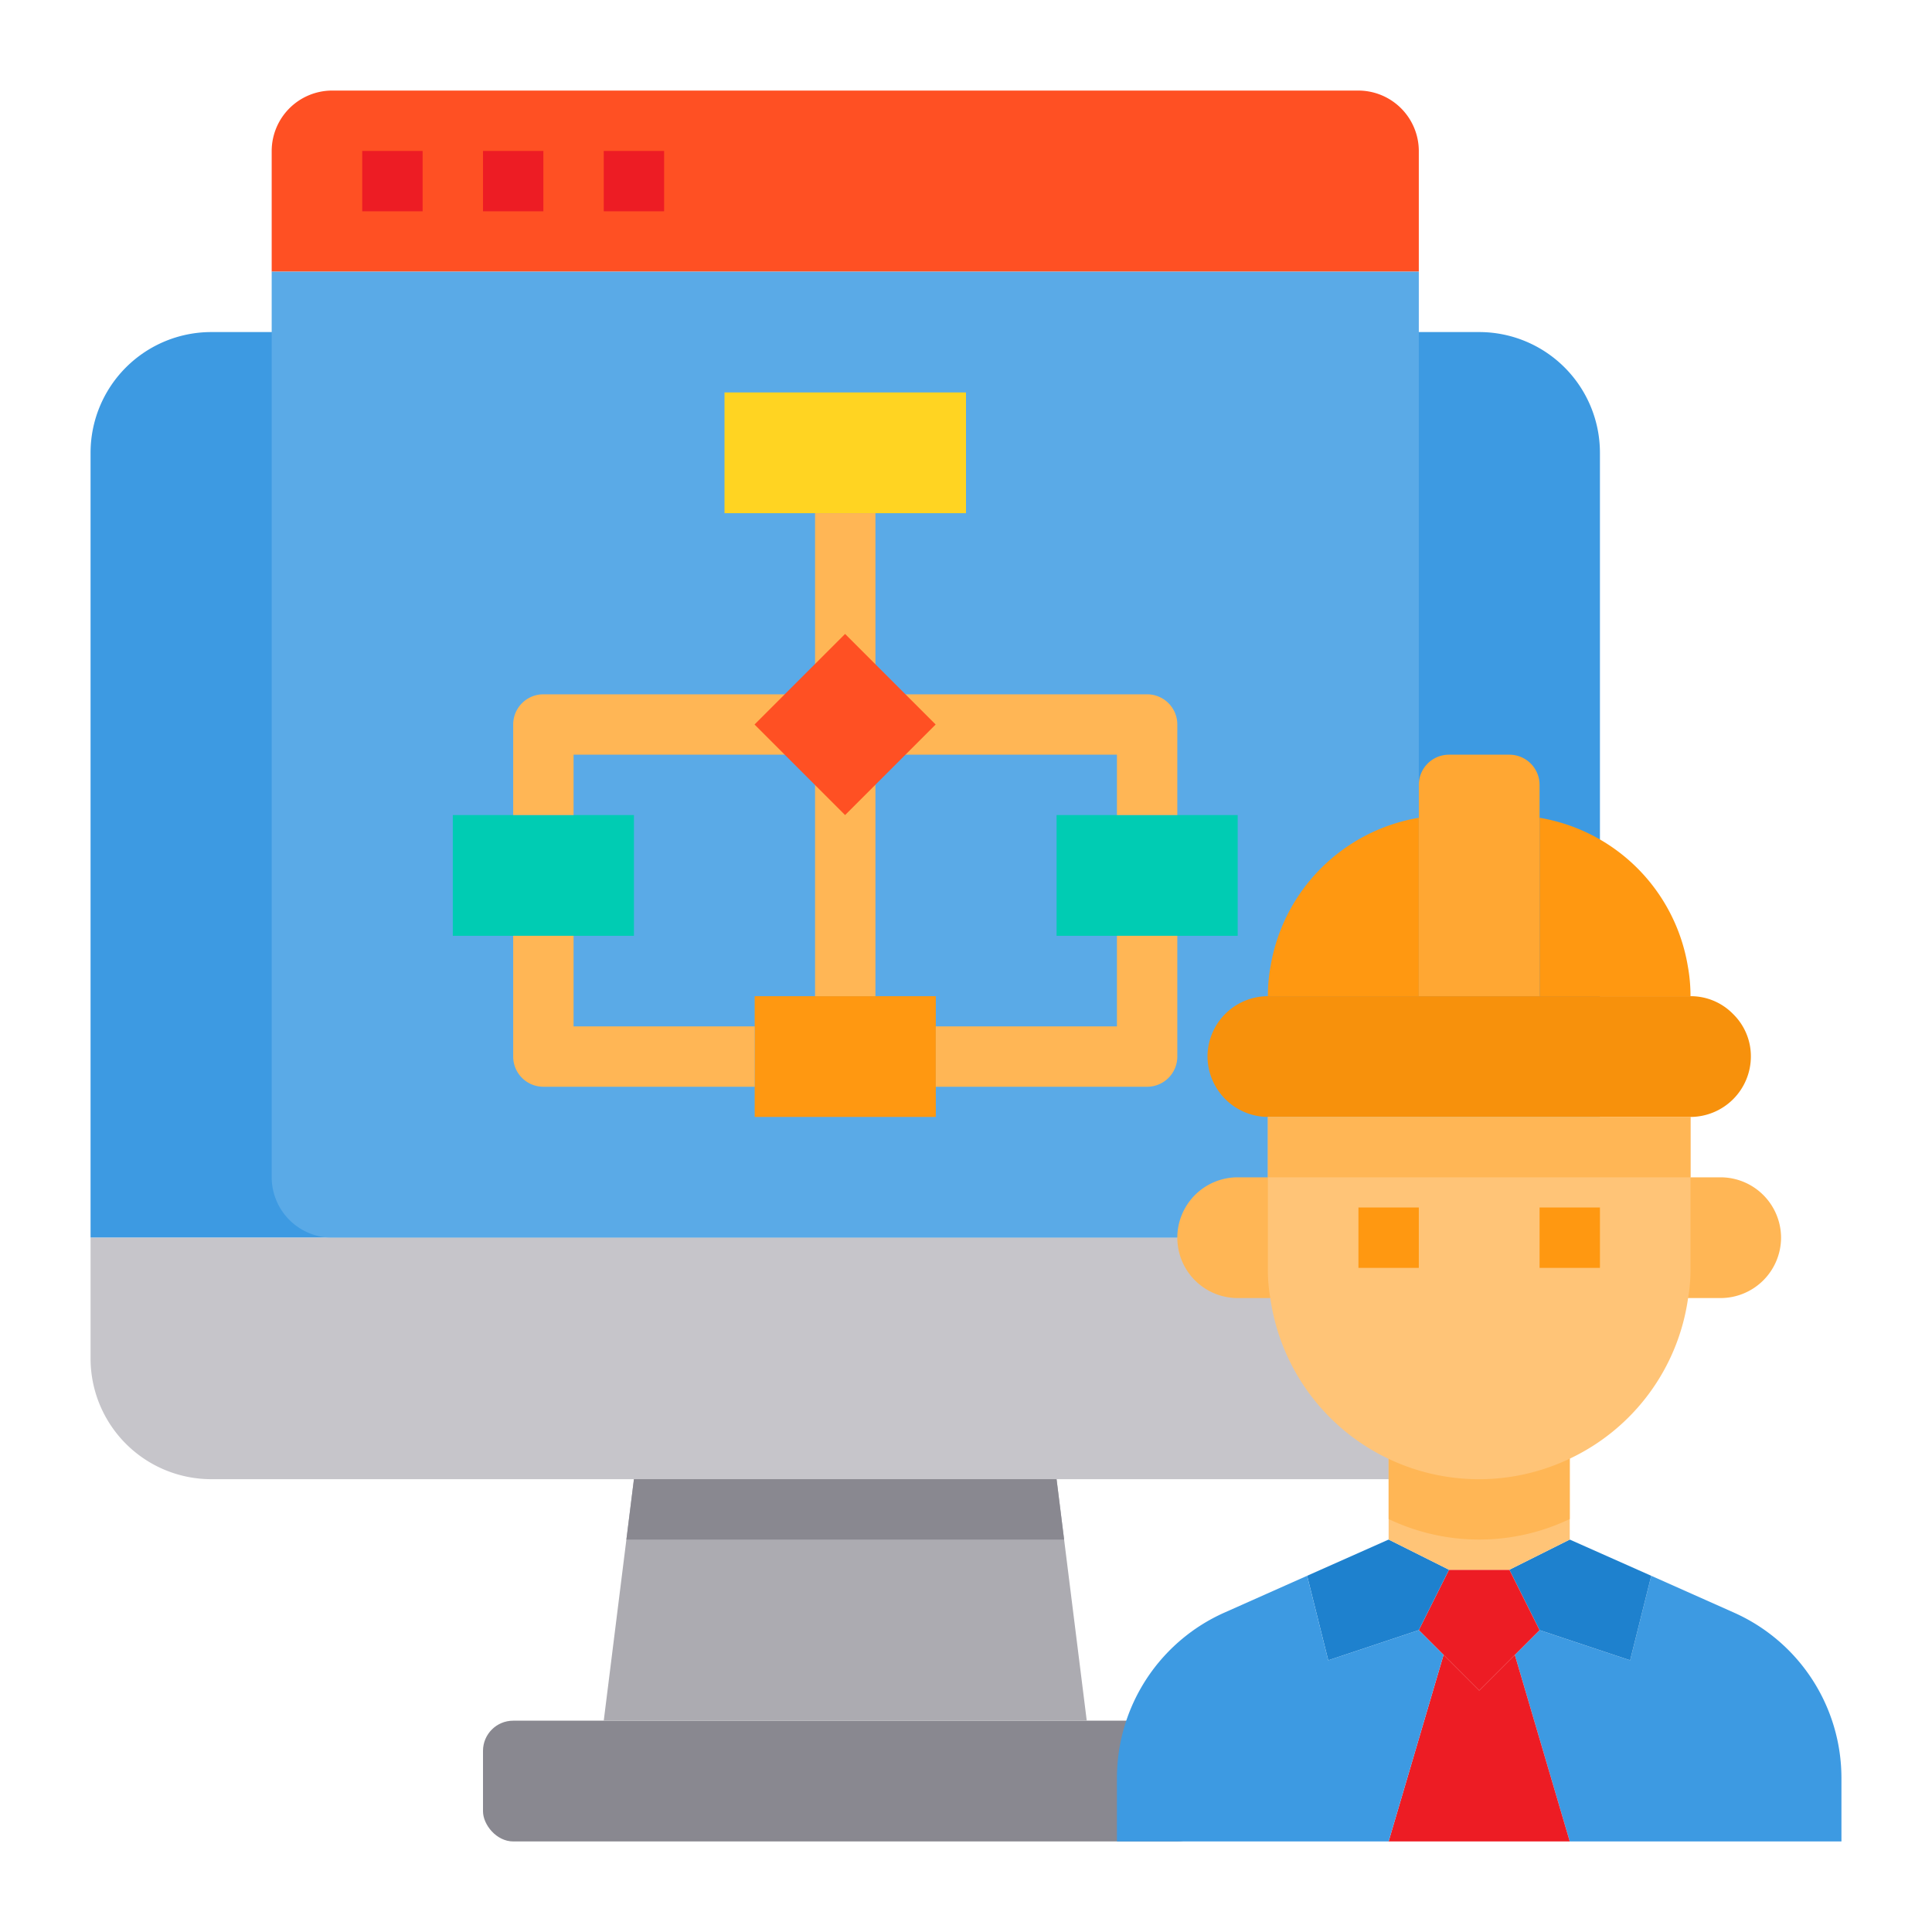
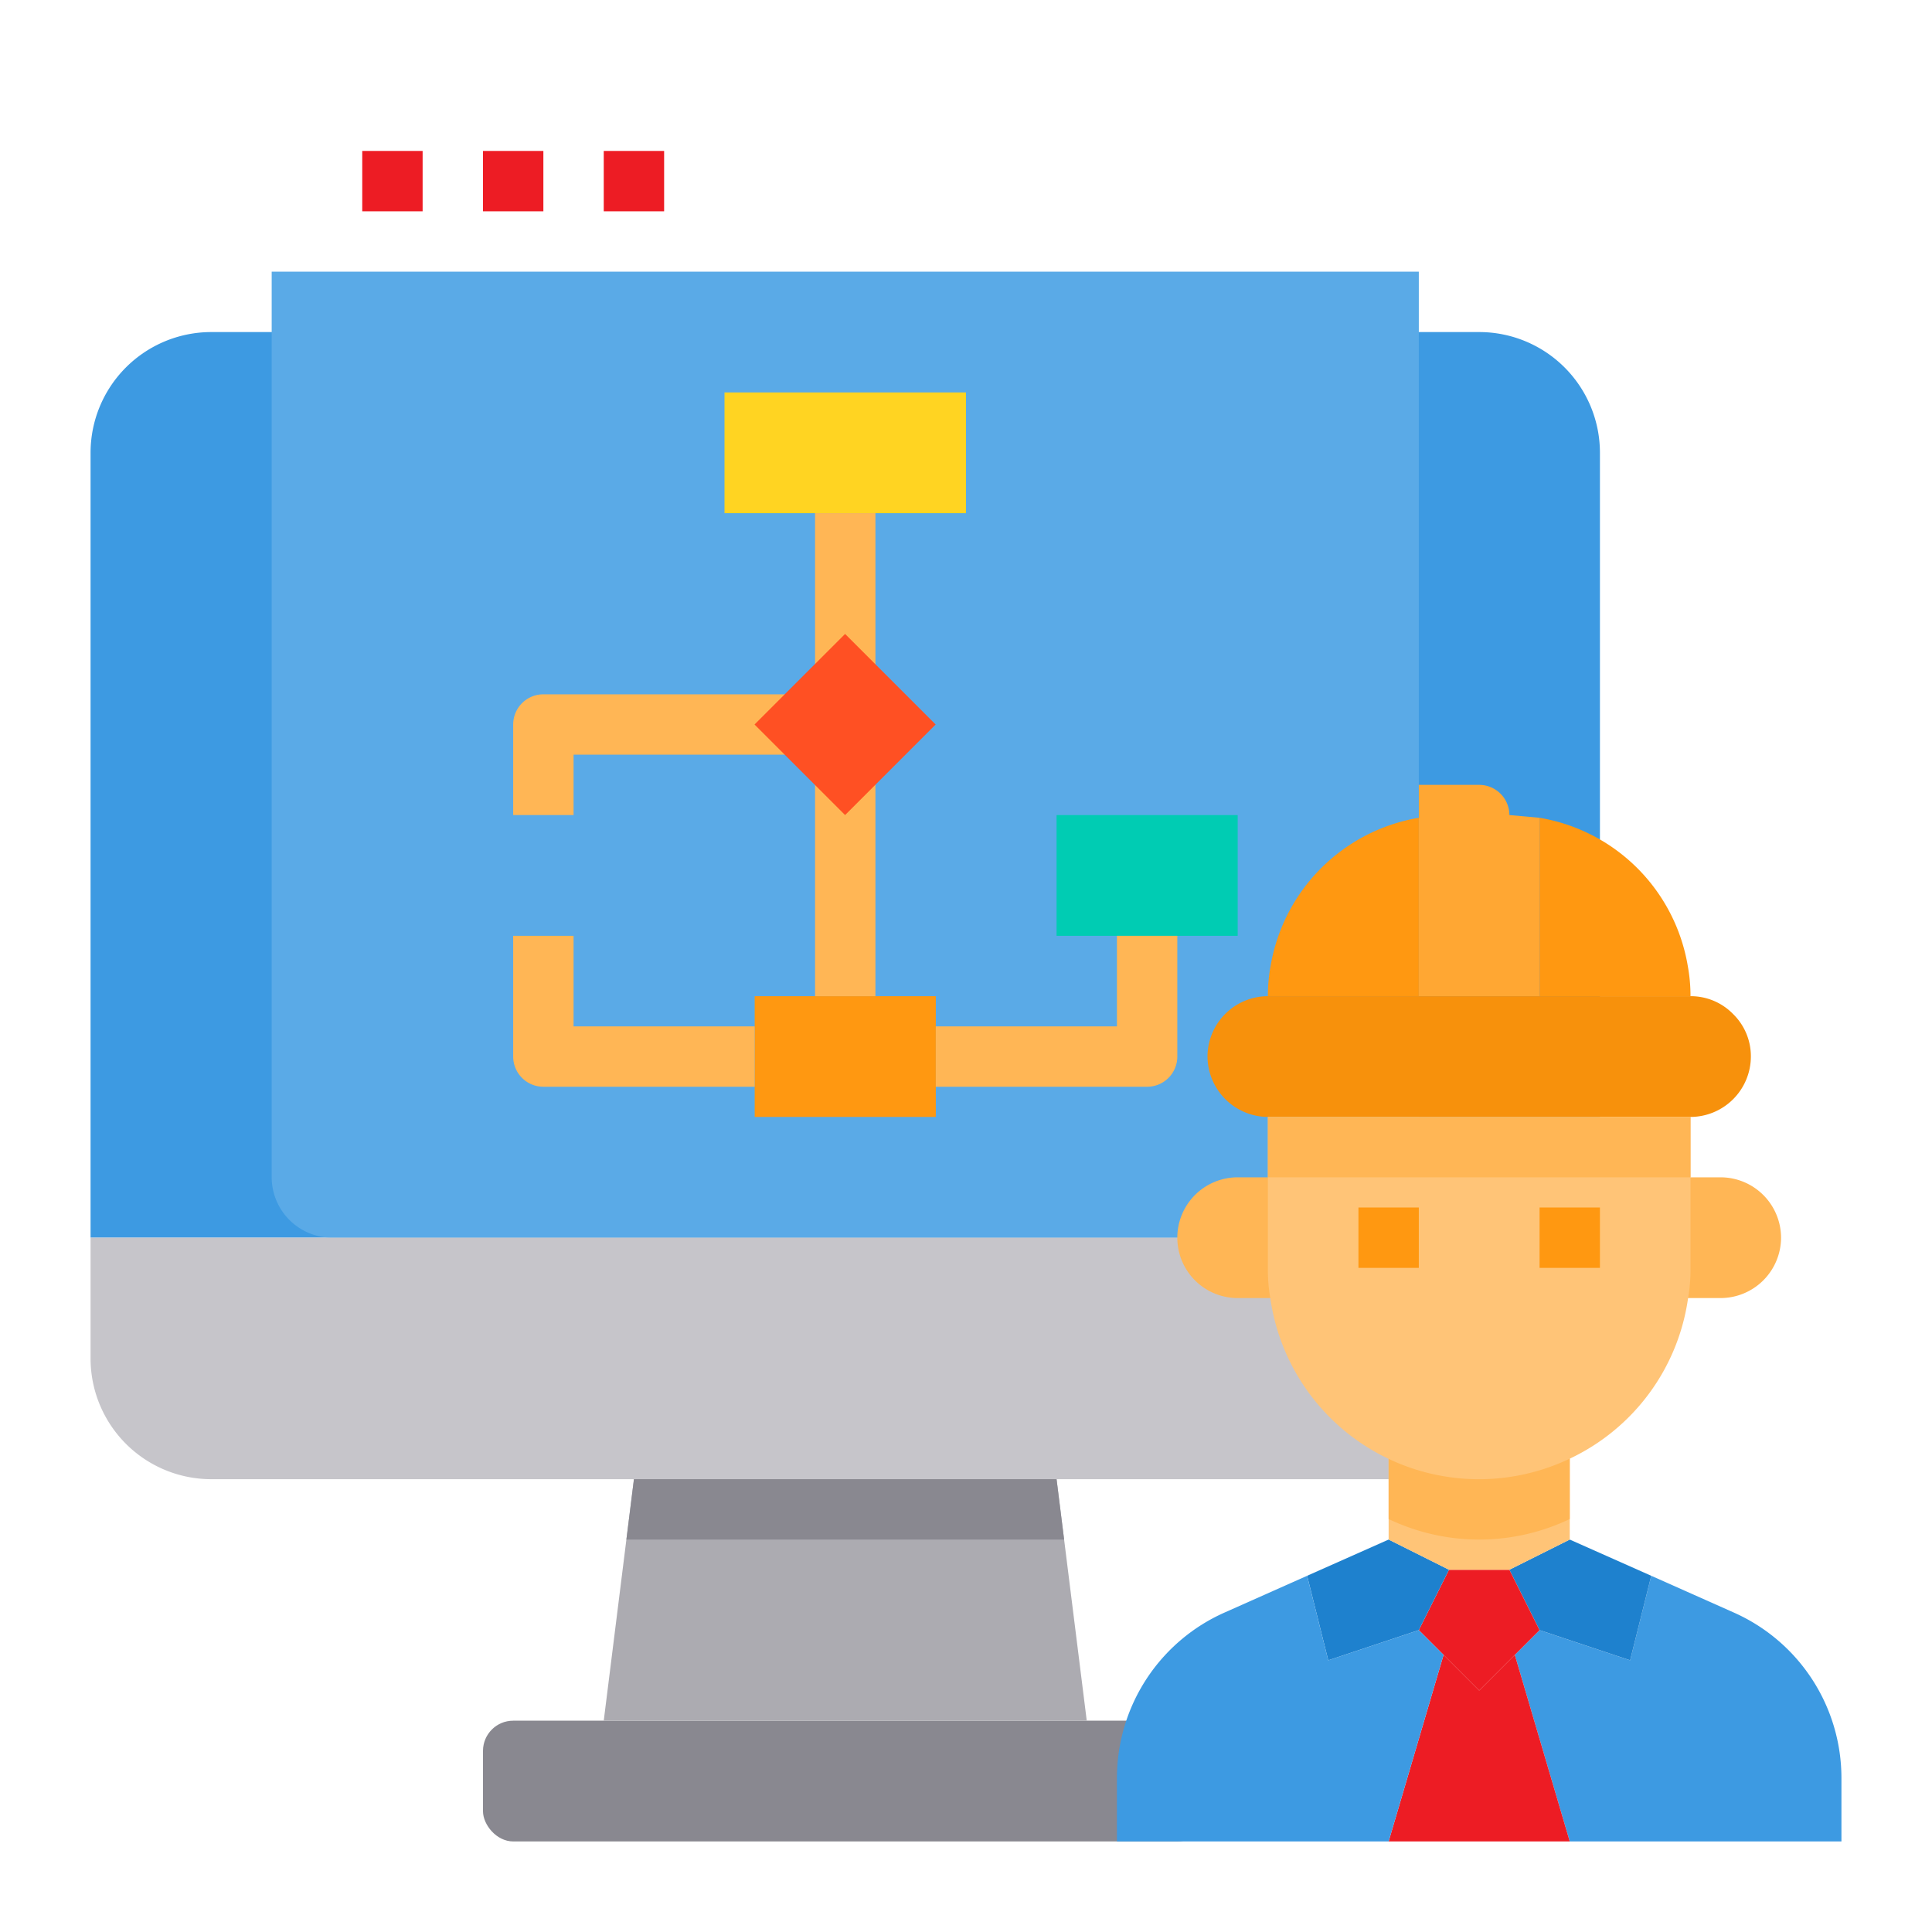
<svg xmlns="http://www.w3.org/2000/svg" height="512" viewBox="0 0 64 64" width="512">
  <g id="Computer-Engineer-Workflow-Algorithm-Programimng">
    <path d="m53 15v26h-50v-26a4 4 0 0 1 4-4h42a4 4 0 0 1 4 4z" fill="#3d9ae2" />
-     <path d="m47 5v4h-38v-4a2.006 2.006 0 0 1 2-2h34a2.006 2.006 0 0 1 2 2z" fill="#ff5023" />
    <path d="m47 9v30a2.006 2.006 0 0 1 -2 2h-34a2.006 2.006 0 0 1 -2-2v-30z" fill="#5aaae7" />
    <path d="m41 27v4h-3-3v-4h3z" fill="#00ccb3" />
    <rect fill="#898890" height="4" rx="1" width="24" x="16" y="57" />
    <path d="m36 57h-16l1-8h14z" fill="#acabb1" />
    <path d="m32 13v4h-4-4v-4z" fill="#ffd422" />
    <path d="m31 35v2h-6v-2-2h3 3z" fill="#ff9811" />
-     <path d="m21 27v4h-3-3v-4h3z" fill="#00ccb3" />
    <path d="m53 41v4a4 4 0 0 1 -4 4h-42a4 4 0 0 1 -4-4v-4z" fill="#c6c5ca" />
    <path d="m61 58.9v2.1h-9l-1.82-6.18.82-.82 3 1 .7-2.8 2.74 1.22a6 6 0 0 1 3.56 5.48z" fill="#3d9ae2" />
    <path d="m57.41 33.59a1.955 1.955 0 0 1 .59 1.41 2.006 2.006 0 0 1 -2 2h-14a2.015 2.015 0 0 1 -2-2 2.006 2.006 0 0 1 2-2h14a1.955 1.955 0 0 1 1.41.59z" fill="#f7910c" />
    <path d="m56 33h-5v-5.91a5.984 5.984 0 0 1 4.91 4.91 5.47 5.47 0 0 1 .09 1z" fill="#ff9811" />
    <path d="m54.7 52.2-.7 2.8-3-1-1-2 2-1z" fill="#1e81ce" />
    <path d="m50.18 54.82 1.82 6.18h-6l1.82-6.18 1.18 1.18z" fill="#ed1c24" />
-     <path d="m51 27.09v5.91h-4v-7a1 1 0 0 1 1-1h2a1 1 0 0 1 1 1z" fill="#ffa733" />
+     <path d="m51 27.09v5.91h-4v-7h2a1 1 0 0 1 1 1z" fill="#ffa733" />
    <path d="m50 52 1 2-.82.82-1.18 1.18-1.18-1.18-.82-.82 1-2z" fill="#ed1c24" />
    <path d="m48 52-1 2-3 1-.7-2.8 2.7-1.2z" fill="#1e81ce" />
    <path d="m47.82 54.82-1.82 6.18h-9v-2.1a6 6 0 0 1 3.56-5.48l2.74-1.22.7 2.8 3-1z" fill="#3d9ae2" />
    <path d="m47 27.09v5.91h-5a5.47 5.47 0 0 1 .09-1 5.992 5.992 0 0 1 4.91-4.91z" fill="#ff9811" />
    <path d="m52 48v3l-2 1h-2l-2-1v-3z" fill="#ffc477" />
    <path d="m43 39v4h-2a2 2 0 0 1 0-4z" fill="#ffb655" />
    <path d="m59 41a2.006 2.006 0 0 1 -2 2h-2v-4h2a2.006 2.006 0 0 1 2 2z" fill="#ffb655" />
    <path d="m52 48v2.32a6.958 6.958 0 0 1 -6 0v-2.32z" fill="#ffb655" />
    <path d="m56 39v3a5.474 5.474 0 0 1 -.08 1 6.952 6.952 0 0 1 -3.92 5.32 6.982 6.982 0 0 1 -9.92-5.32 5.474 5.474 0 0 1 -.08-1v-5h14z" fill="#ffc477" />
    <path d="m42 37h14v2h-14z" fill="#ffb655" />
    <path d="m35.25 51h-14.5l.25-2h14z" fill="#898890" />
    <g fill="#ffb655">
-       <path d="m39 27h-2v-2h-8v-2h9a1 1 0 0 1 1 1z" />
      <path d="m19 27h-2v-3a1 1 0 0 1 1-1h9v2h-8z" />
      <path d="m27 17h2v6h-2z" />
      <path d="m27 25h2v8h-2z" />
      <path d="m25 36h-7a1 1 0 0 1 -1-1v-4h2v3h6z" />
      <path d="m38 36h-7v-2h6v-3h2v4a1 1 0 0 1 -1 1z" />
    </g>
    <path d="m12 5h2v2h-2z" fill="#ed1c24" />
    <path d="m16 5h2v2h-2z" fill="#ed1c24" />
    <path d="m20 5h2v2h-2z" fill="#ed1c24" />
    <path d="m45 40h2v2h-2z" fill="#ff9811" />
    <path d="m51 40h2v2h-2z" fill="#ff9811" />
    <path d="m25.879 21.879h4.243v4.243h-4.243z" fill="#ff5023" transform="matrix(.707 -.707 .707 .707 -8.77 26.828)" />
  </g>
</svg>